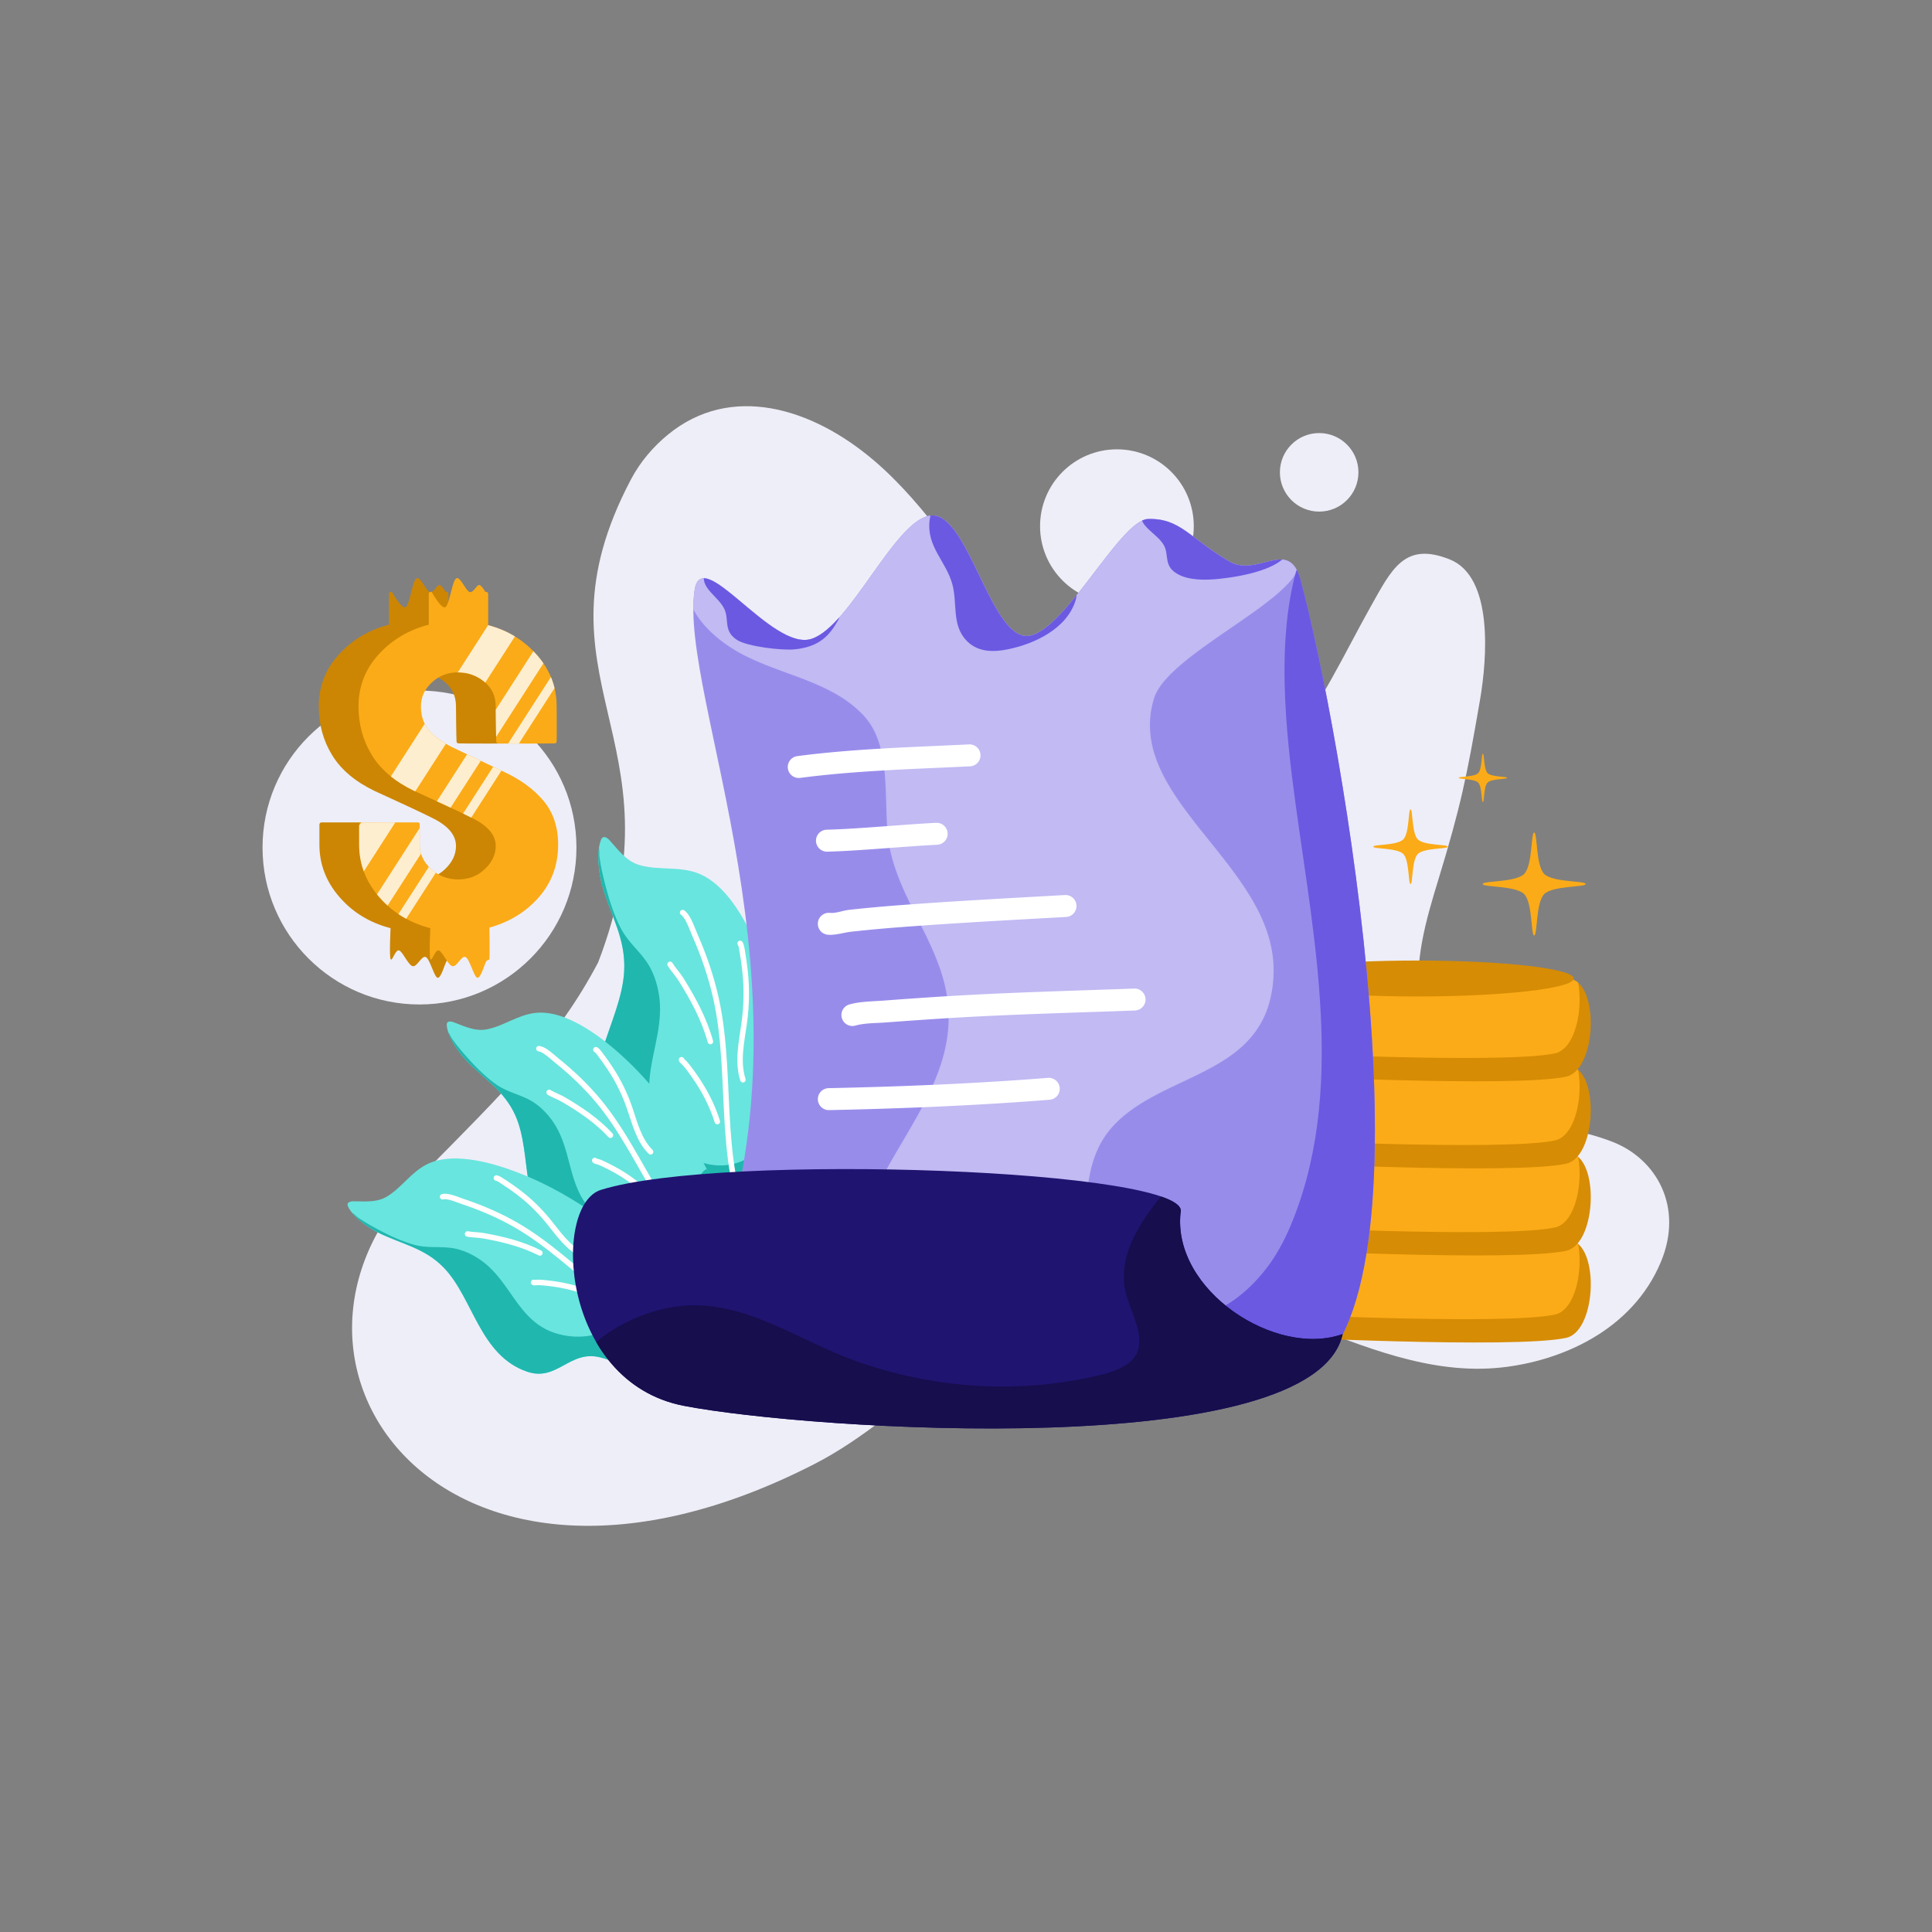
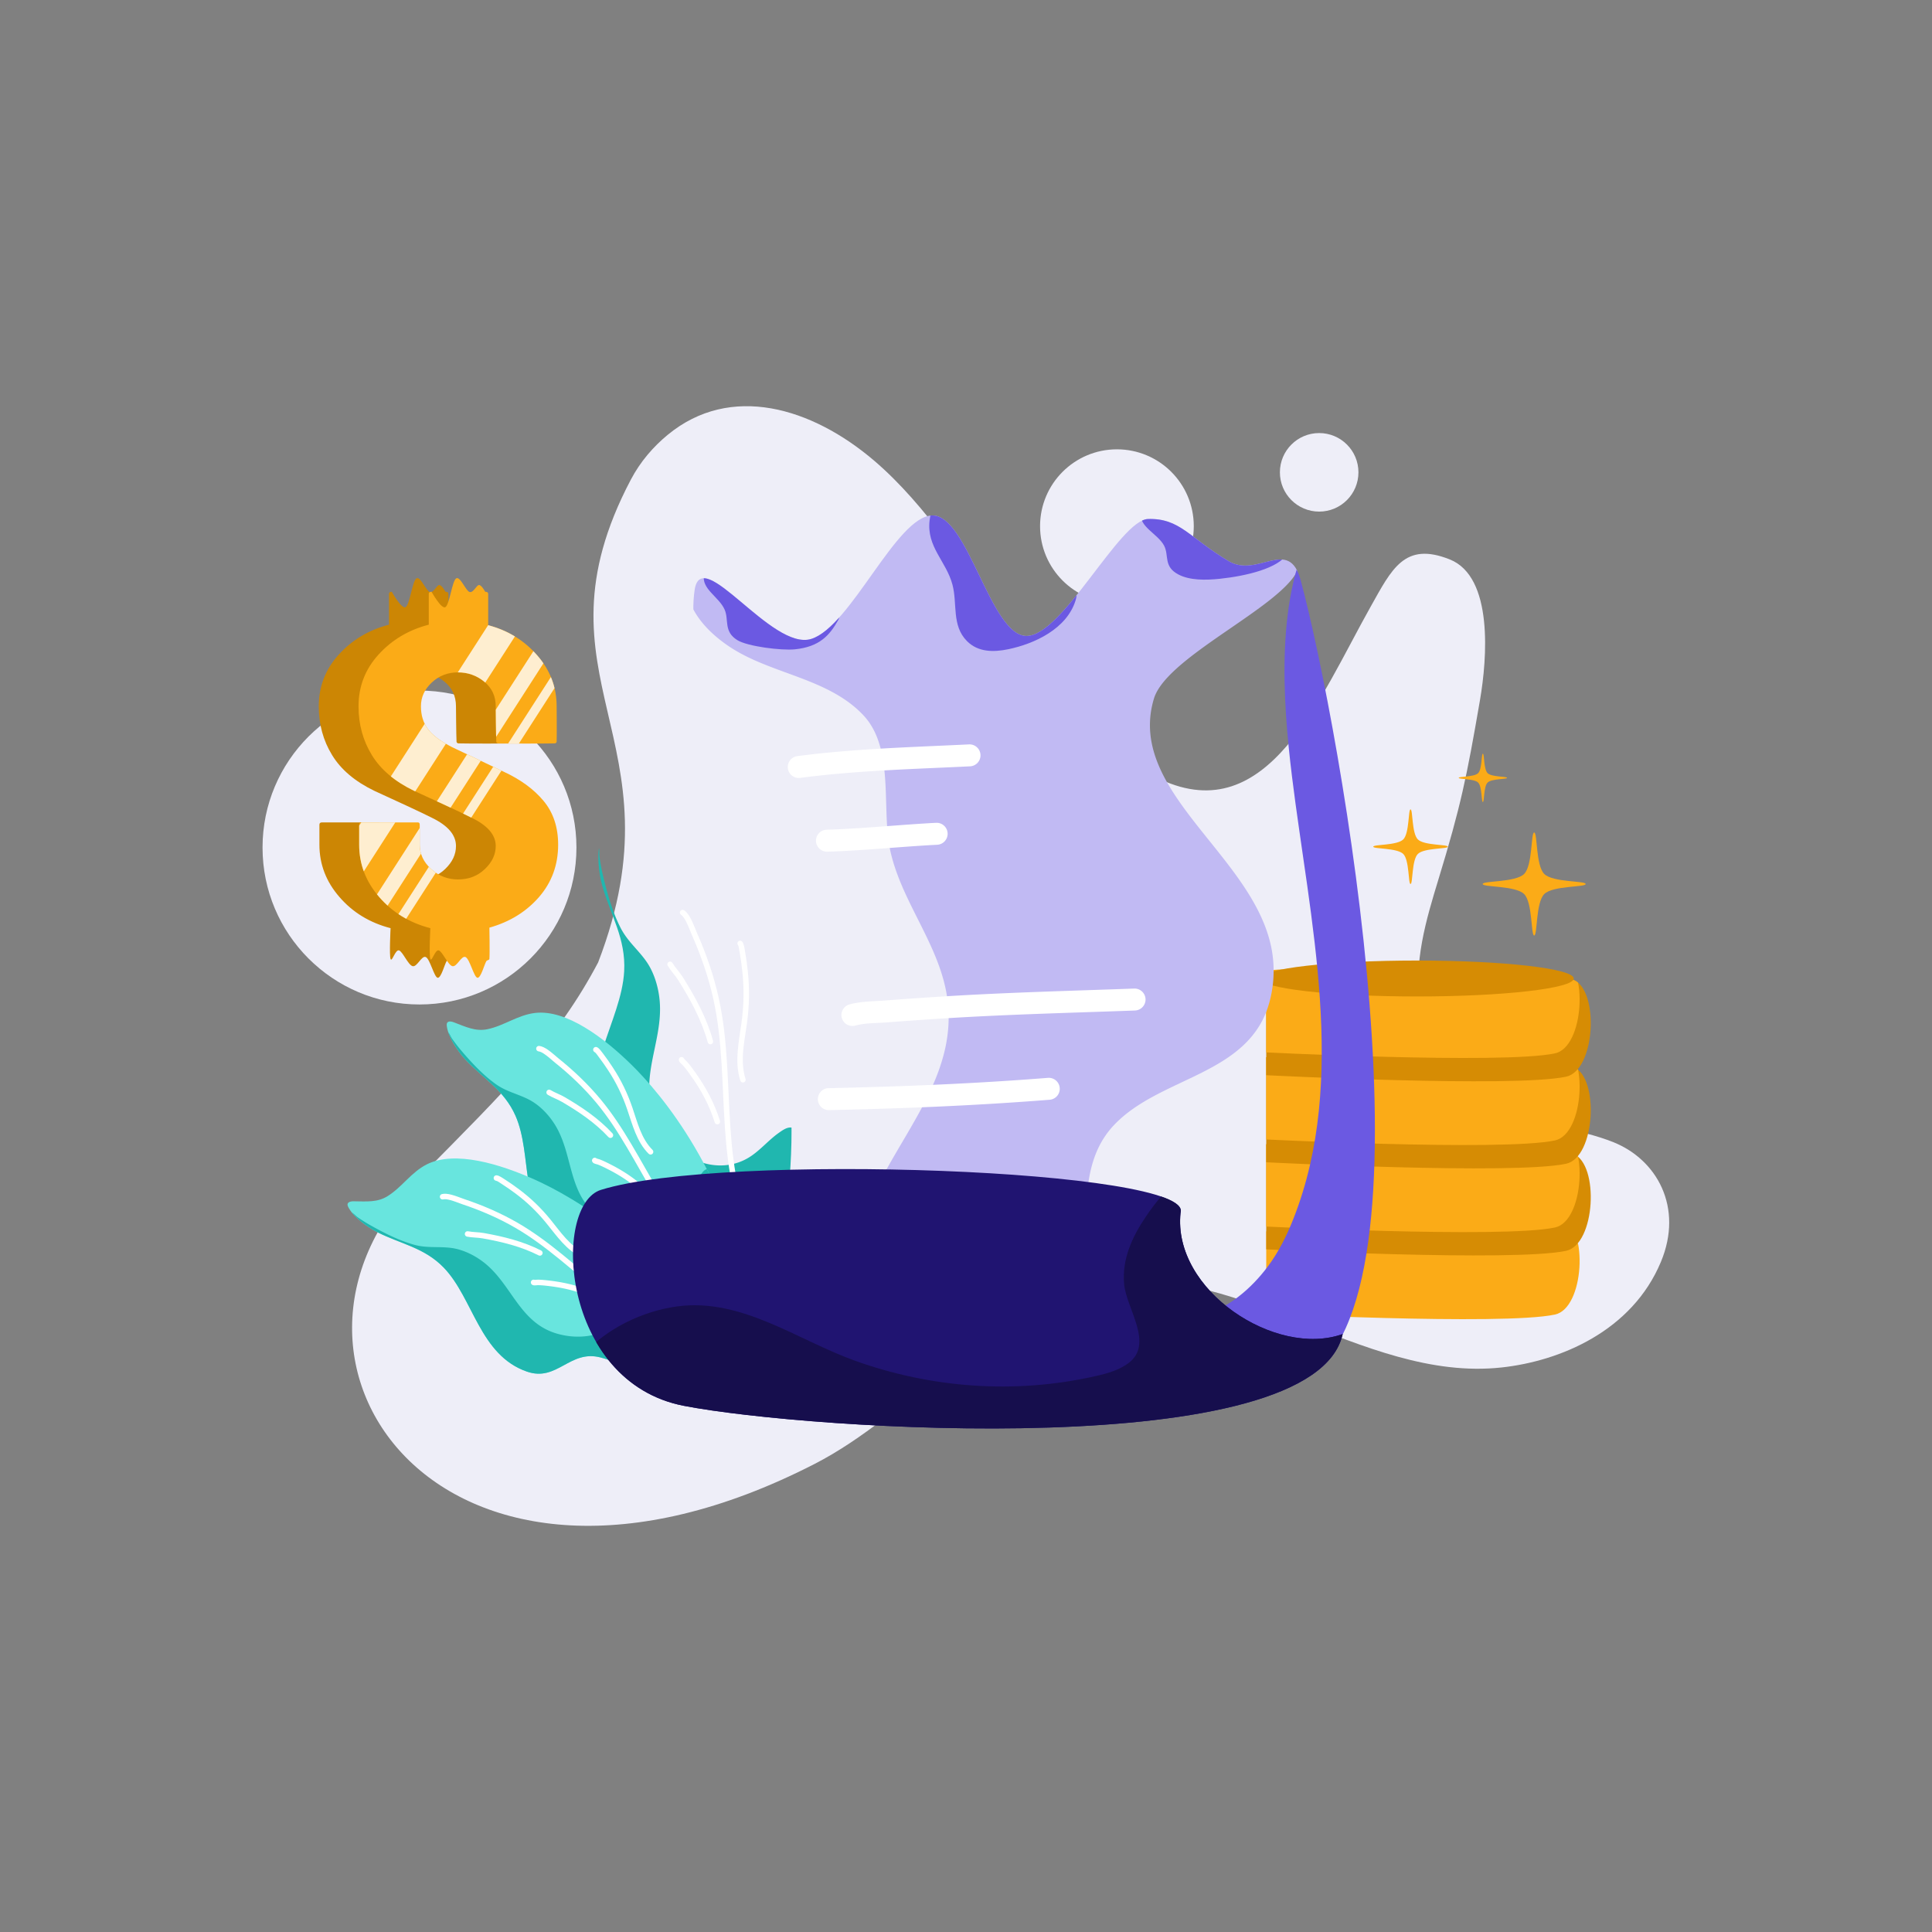
<svg xmlns="http://www.w3.org/2000/svg" style="fill-rule:evenodd;clip-rule:evenodd;stroke-linejoin:round;stroke-miterlimit:2" viewBox="0 0 6000 6000">
  <rect x="0" y="0" width="6000" height="6000" fill="#808080" stroke="none" />
  <path d="M1470.33 901.446c-19.82 21.658-41.83 34.491-81.62 58.389-80.58 48.395-13.8 144.755 142.56 101.185 40.85-11.38 75.69-39.85 118.58-43.32 56.9-4.6 101.44 39.29 158.18 39.95 23.41.28 53.42-6.04 68.29-25.95 11.63-15.57 3.43-30.98-12.96-37.878-25.61-10.78-67.08-10.939-69.72-47.68-.99-13.663 6.77-26.88 13.4-38.227 12.4-21.198 16.18-29.68 25.29-52.631 4.85-12.217 11.41-36.644-5.06-43.56-17.07-7.167-23.44.748-33.77 11.431-24.53 25.381-51.39 63.224-91.5 44.172-44.62-21.193-60.87-76.198-97.64-106.944-22.12-18.495-53.12-28.888-80.52-15.627-6.27 3.032-12.14 7.028-16.84 12.185-51.25 56.146 8.48 80.074-36.67 144.505Z" style="fill:#eeeef8" transform="matrix(7.726 -.96 1.259 10.129 -10637.073 -4730.443)" />
  <circle cx="1384.34" cy="793.01" r="39.663" style="fill:#eeeef8" transform="matrix(12.289 0 0 12.289 -15709.392 -7113.227)" />
  <circle cx="1384.34" cy="793.01" r="39.663" style="fill:#eeeef8" transform="matrix(6.018 0 0 6.018 -4862.26 -3138.224)" />
  <circle cx="1384.34" cy="793.01" r="39.663" style="fill:#eeeef8" transform="matrix(3.075 0 0 3.075 -160.054 -971.644)" />
  <g transform="matrix(6.831 -.884 1.241 9.59 -9140.839 -4760.055)">
-     <path d="M1494.98 1054.96c29.39-47.01 23.74-86.931 19.58-102.392-3.73-13.841-11.34-30.817-25.75-36.223-8.03-3.012-16.97-2.428-25.15-4.854-5.68-1.682-8.37-5.127-12.25-9.182-1.06-1.111-2.72-2.014-3.87-.537-2.82 3.64-2.95 10.429-2.08 14.694 1.99 9.774 7.55 17.709 4.84 28.129-4.12 15.82-26.26 30.432-19.05 48.5 4.62 11.585 22.14 8.025 27.94 19.275 6.93 13.47 2.68 30.85 18.05 39.51 2.54 1.43 5.28 2.55 8.14 3.17 3.24.71 6.36.53 9.6-.09Z" style="fill:#68e5de" />
    <clipPath id="a">
      <path d="M1494.98 1054.96c29.39-47.01 23.74-86.931 19.58-102.392-3.73-13.841-11.34-30.817-25.75-36.223-8.03-3.012-16.97-2.428-25.15-4.854-5.68-1.682-8.37-5.127-12.25-9.182-1.06-1.111-2.72-2.014-3.87-.537-2.82 3.64-2.95 10.429-2.08 14.694 1.99 9.774 7.55 17.709 4.84 28.129-4.12 15.82-26.26 30.432-19.05 48.5 4.62 11.585 22.14 8.025 27.94 19.275 6.93 13.47 2.68 30.85 18.05 39.51 2.54 1.43 5.28 2.55 8.14 3.17 3.24.71 6.36.53 9.6-.09Z" />
    </clipPath>
    <g clip-path="url(#a)">
      <path d="M1400 921.819c.53-.612.68 2.065.95 2.888a51.8 51.8 0 0 0 2.57 6.222c2.84 5.84 6.29 11.864 10.79 16.588 3.91 4.101 9.36 6.04 13.78 9.452 3.96 3.052 6.74 7.608 8.02 12.412 3.82 14.318-6.88 29.864 5.05 42.389 11.47 12.04 31.96 12.96 44.93 3.25 4.28-3.2 7.65-7.42 11.86-10.71 1.71-1.33 3.76-2.99 6.05-2.97 2.79.01 4.58 2.92 5.69 5.11 3.28 6.47 4.08 13.91 3.85 21.07-.17 5.52-.88 11.06-2.12 16.44-1.1 4.82-2.65 9.65-5.23 13.91-12.99 21.46-43.12 11.82-60.43 2.1-31.28-17.56-61.88-81.94-45.76-138.151Z" style="fill:#20b7af" transform="matrix(.907 .261 -.298 .88 450.793 -272.361)" />
    </g>
  </g>
  <path d="M1442.06 931.75c.78.295 1.53 1.018 2.26 1.846 1.26 1.434 2.39 3.21 3.2 4.268 4.72 6.184 8.93 12.81 12.24 19.855 6.14 13.057 8.83 27.577 12.73 41.48 3.96 14.101 9.17 27.561 20.3 38.301.39.37 1.05.4 1.48.06.42-.34.45-.92.07-1.29-10.89-10.52-15.94-23.71-19.82-37.509-3.93-13.991-6.65-28.6-12.83-41.74-3.36-7.158-7.64-13.891-12.43-20.175-.83-1.084-1.99-2.9-3.29-4.369-.97-1.108-2.04-2.014-3.08-2.408-.53-.201-1.15.014-1.38.478-.22.464.02 1.003.55 1.203ZM1465.33 938.383c.26.226.44.594.6.971.22.5.4 1.027.57 1.432.84 1.997 1.57 4.046 2.25 6.1 1.82 5.521 2.8 11.045 3.04 16.847.27 6.483-.1 13.277 3.36 19.063.27.448.9.621 1.41.386.51-.234.71-.788.44-1.236-3.31-5.544-2.86-12.068-3.12-18.281-.25-5.954-1.26-11.622-3.13-17.288-.69-2.095-1.44-4.185-2.29-6.221-.38-.928-.87-2.388-1.67-3.076-.41-.356-1.07-.352-1.47.008-.41.359-.41.939.01 1.295Z" style="fill:#fff" transform="matrix(8.04 1.41 -1.609 9.171 -7979.794 -7737.276)" />
  <path d="M1448.51 961.01c1.01 1.887 1.62 4.111 2.61 6.05 3.61 7.057 7.78 14.125 13.36 19.801.36.37.37 1.023.01 1.458-.36.434-.95.486-1.32.116-5.71-5.809-9.98-13.031-13.68-20.253-.98-1.929-1.59-4.143-2.59-6.02-.25-.474-.1-1.117.35-1.434.44-.318 1.01-.192 1.26.282Z" style="fill:#fff" transform="matrix(-3.897 8.354 7.214 4.039 785.834 -12983.226)" />
  <path d="M1452.67 978.895c-.18-.315-.58-.516-1.01-.484-.57.044-1 .488-.95.991.02.198.14.497.46.777.38.327 1.31.797 1.49.926 1.39.98 2.69 2.093 3.96 3.206 4.63 4.037 8.57 8.407 11.69 13.702.27.449.9.625 1.41.393.51-.232.71-.785.45-1.234-3.23-5.47-7.3-9.988-12.07-14.158-1.33-1.158-2.69-2.314-4.12-3.333-.15-.103-1.1-.666-1.31-.786Z" style="fill:#fff" transform="matrix(8.04 1.41 -1.609 9.171 -7979.794 -7737.276)" />
  <g transform="matrix(5.012 -3.321 4.665 6.778 -10074.497 1879.087)">
    <path d="M1494.98 1054.96c29.39-47.01 23.74-86.931 19.58-102.392-3.73-13.841-11.34-30.817-25.75-36.223-8.03-3.012-16.97-2.428-25.15-4.854-5.68-1.682-8.37-5.127-12.25-9.182-1.06-1.111-2.72-2.014-3.87-.537-2.82 3.64-2.95 10.429-2.08 14.694 1.99 9.774 7.55 17.709 4.84 28.129-4.12 15.82-26.26 30.432-19.05 48.5 4.62 11.585 22.14 8.025 27.94 19.275 6.93 13.47 2.68 30.85 18.05 39.51 2.54 1.43 5.28 2.55 8.14 3.17 3.24.71 6.36.53 9.6-.09Z" style="fill:#68e5de" />
    <clipPath id="b">
      <path d="M1494.98 1054.96c29.39-47.01 23.74-86.931 19.58-102.392-3.73-13.841-11.34-30.817-25.75-36.223-8.03-3.012-16.97-2.428-25.15-4.854-5.68-1.682-8.37-5.127-12.25-9.182-1.06-1.111-2.72-2.014-3.87-.537-2.82 3.64-2.95 10.429-2.08 14.694 1.99 9.774 7.55 17.709 4.84 28.129-4.12 15.82-26.26 30.432-19.05 48.5 4.62 11.585 22.14 8.025 27.94 19.275 6.93 13.47 2.68 30.85 18.05 39.51 2.54 1.43 5.28 2.55 8.14 3.17 3.24.71 6.36.53 9.6-.09Z" />
    </clipPath>
    <g clip-path="url(#b)">
      <path d="M1400 921.819c.53-.612.68 2.065.95 2.888a51.8 51.8 0 0 0 2.57 6.222c2.84 5.84 6.29 11.864 10.79 16.588 3.91 4.101 9.36 6.04 13.78 9.452 3.96 3.052 6.74 7.608 8.02 12.412 3.82 14.318-6.88 29.864 5.05 42.389 11.47 12.04 31.96 12.96 44.93 3.25 4.28-3.2 7.65-7.42 11.86-10.71 1.71-1.33 3.76-2.99 6.05-2.97 2.79.01 4.58 2.92 5.69 5.11 3.28 6.47 4.08 13.91 3.85 21.07-.17 5.52-.88 11.06-2.12 16.44-1.1 4.82-2.65 9.65-5.23 13.91-12.99 21.46-43.12 11.82-60.43 2.1-31.28-17.56-61.88-81.94-45.76-138.151Z" style="fill:#20b7af" transform="matrix(.907 .261 -.298 .88 450.793 -272.361)" />
    </g>
  </g>
  <path d="M1442.01 931.905c.76.287 1.49.996 2.2 1.803 1.26 1.431 2.39 3.204 3.19 4.259 4.72 6.176 8.92 12.791 12.23 19.825 6.13 13.048 8.81 27.56 12.72 41.453 3.97 14.125 9.19 27.615 20.34 38.375.45.44 1.21.46 1.69.05.48-.41.5-1.09.05-1.53-10.86-10.49-15.9-23.66-19.77-37.426-3.93-14-6.66-28.618-12.84-41.766-3.37-7.169-7.65-13.912-12.45-20.206-.83-1.086-1.99-2.906-3.29-4.378-.99-1.129-2.08-2.049-3.15-2.45-.6-.23-1.31.03-1.56.579-.25.55.03 1.182.64 1.412ZM1465.23 938.51c.25.213.41.561.57.914.22.499.4 1.025.57 1.429.83 1.992 1.56 4.037 2.24 6.087 1.81 5.506 2.79 11.014 3.03 16.8.28 6.511-.09 13.333 3.39 19.144.31.524 1.04.72 1.61.437.58-.284.8-.939.49-1.463-3.3-5.519-2.84-12.016-3.1-18.2-.25-5.97-1.26-11.654-3.14-17.335-.69-2.1-1.44-4.193-2.29-6.233-.4-.948-.9-2.435-1.72-3.138-.47-.412-1.23-.397-1.68.033-.46.43-.44 1.114.03 1.525Z" style="fill:#fff" transform="matrix(6.843 -2.054 2.271 7.568 -10311.303 -825.596)" />
  <path d="M1448.66 960.95c1 1.887 1.62 4.112 2.61 6.052 3.6 7.042 7.75 14.096 13.32 19.76.43.434.43 1.183.01 1.672-.42.489-1.11.533-1.54.1-5.73-5.821-10.01-13.057-13.71-20.294-.99-1.928-1.59-4.141-2.59-6.017-.3-.551-.11-1.284.41-1.635.53-.351 1.19-.189 1.49.362Z" style="fill:#fff" transform="matrix(.164 7.837 7.208 .257 -5463.209 -8200.273)" />
  <path d="M1452.78 978.774a1.235 1.235 0 0 0-1.13-.525c-.66.052-1.14.577-1.09 1.17.03.225.15.57.52.888.39.33 1.32.805 1.5.935 1.38.977 2.68 2.087 3.95 3.197 4.61 4.025 8.55 8.382 11.66 13.662.31.525 1.03.724 1.61.444.58-.28.81-.935.5-1.46-3.24-5.485-7.32-10.016-12.11-14.198-1.33-1.162-2.69-2.321-4.13-3.343-.14-.1-1.05-.635-1.28-.77Z" style="fill:#fff" transform="matrix(6.843 -2.054 2.271 7.568 -10311.303 -825.596)" />
  <g transform="matrix(3.556 -4.848 6.719 4.75 -10125.689 6481.175)">
    <path d="M1494.98 1054.96c29.39-47.01 23.74-86.931 19.58-102.392-3.73-13.841-11.34-30.817-25.75-36.223-8.03-3.012-16.97-2.428-25.15-4.854-5.68-1.682-8.37-5.127-12.25-9.182-1.06-1.111-2.72-2.014-3.87-.537-2.82 3.64-2.95 10.429-2.08 14.694 1.99 9.774 7.55 17.709 4.84 28.129-4.12 15.82-26.26 30.432-19.05 48.5 4.62 11.585 22.14 8.025 27.94 19.275 6.93 13.47 2.68 30.85 18.05 39.51 2.54 1.43 5.28 2.55 8.14 3.17 3.24.71 6.36.53 9.6-.09Z" style="fill:#68e5de" />
    <clipPath id="c">
      <path d="M1494.98 1054.96c29.39-47.01 23.74-86.931 19.58-102.392-3.73-13.841-11.34-30.817-25.75-36.223-8.03-3.012-16.97-2.428-25.15-4.854-5.68-1.682-8.37-5.127-12.25-9.182-1.06-1.111-2.72-2.014-3.87-.537-2.82 3.64-2.95 10.429-2.08 14.694 1.99 9.774 7.55 17.709 4.84 28.129-4.12 15.82-26.26 30.432-19.05 48.5 4.62 11.585 22.14 8.025 27.94 19.275 6.93 13.47 2.68 30.85 18.05 39.51 2.54 1.43 5.28 2.55 8.14 3.17 3.24.71 6.36.53 9.6-.09Z" />
    </clipPath>
    <g clip-path="url(#c)">
      <path d="M1400 921.819c.53-.612.68 2.065.95 2.888a51.8 51.8 0 0 0 2.57 6.222c2.84 5.84 6.29 11.864 10.79 16.588 3.91 4.101 9.36 6.04 13.78 9.452 3.96 3.052 6.74 7.608 8.02 12.412 3.82 14.318-6.88 29.864 5.05 42.389 11.47 12.04 31.96 12.96 44.93 3.25 4.28-3.2 7.65-7.42 11.86-10.71 1.71-1.33 3.76-2.99 6.05-2.97 2.79.01 4.58 2.92 5.69 5.11 3.28 6.47 4.08 13.91 3.85 21.07-.17 5.52-.88 11.06-2.12 16.44-1.1 4.82-2.65 9.65-5.23 13.91-12.99 21.46-43.12 11.82-60.43 2.1-31.28-17.56-61.88-81.94-45.76-138.151Z" style="fill:#20b7af" transform="matrix(.907 .261 -.298 .88 450.793 -272.361)" />
    </g>
  </g>
  <path d="M1442.01 931.905c.76.287 1.49.996 2.2 1.803 1.26 1.431 2.39 3.204 3.19 4.259 4.72 6.176 8.92 12.791 12.23 19.825 6.13 13.048 8.81 27.56 12.72 41.453 3.97 14.125 9.19 27.615 20.34 38.375.45.44 1.21.46 1.69.05.48-.41.5-1.09.05-1.53-10.86-10.49-15.9-23.66-19.77-37.426-3.93-14-6.66-28.618-12.84-41.766-3.37-7.169-7.65-13.912-12.45-20.206-.83-1.086-1.99-2.906-3.29-4.378-.99-1.129-2.08-2.049-3.15-2.45-.6-.23-1.31.03-1.56.579-.25.55.03 1.182.64 1.412ZM1465.23 938.51c.25.213.41.561.57.914.22.499.4 1.025.57 1.429.83 1.992 1.56 4.037 2.24 6.087 1.81 5.506 2.79 11.014 3.03 16.8.28 6.511-.09 13.333 3.39 19.144.31.524 1.04.72 1.61.437.58-.284.8-.939.49-1.463-3.3-5.519-2.84-12.016-3.1-18.2-.25-5.97-1.26-11.654-3.14-17.335-.69-2.1-1.44-4.193-2.29-6.233-.4-.948-.9-2.435-1.72-3.138-.47-.412-1.23-.397-1.68.033-.46.43-.44 1.114.03 1.525Z" style="fill:#fff" transform="matrix(5.712 -4.291 4.745 6.318 -11282.126 4024.746)" />
  <path d="M1448.66 960.95c1 1.887 1.62 4.112 2.61 6.052 3.6 7.042 7.75 14.096 13.32 19.76.43.434.43 1.183.01 1.672-.42.489-1.11.533-1.54.1-5.73-5.821-10.01-13.057-13.71-20.294-.99-1.928-1.59-4.141-2.59-6.017-.3-.551-.11-1.284.41-1.635.53-.351 1.19-.189 1.49.362Z" style="fill:#fff" transform="matrix(2.861 7.298 6.853 -2.249 -9279.646 -4570.603)" />
  <path d="M1452.78 978.774a1.235 1.235 0 0 0-1.13-.525c-.66.052-1.14.577-1.09 1.17.03.225.15.57.52.888.39.33 1.32.805 1.5.935 1.38.977 2.68 2.087 3.95 3.197 4.61 4.025 8.55 8.382 11.66 13.662.31.525 1.03.724 1.61.444.58-.28.81-.935.5-1.46-3.24-5.485-7.32-10.016-12.11-14.198-1.33-1.162-2.69-2.321-4.13-3.343-.14-.1-1.05-.635-1.28-.77Z" style="fill:#fff" transform="matrix(5.712 -4.291 4.745 6.318 -11282.126 4024.746)" />
  <g transform="matrix(9.787 0 0 7.15 -12957.404 -3182.31)">
-     <path d="M1823.21 984.084c-15.6-8.622-97.47-4.172-97.47-4.172v45.628s78.5 5.5 95.14.65c9.33-2.71 10.62-37.524 2.33-42.106Z" style="fill:#d68c04" />
    <clipPath id="d">
      <path d="M1823.21 984.084c-15.6-8.622-97.47-4.172-97.47-4.172v45.628s78.5 5.5 95.14.65c9.33-2.71 10.62-37.524 2.33-42.106Z" />
    </clipPath>
    <g clip-path="url(#d)">
      <path d="M1823.21 984.084c-15.6-8.622-97.47-4.172-97.47-4.172v45.628s78.5 5.5 95.14.65c9.33-2.71 10.62-37.524 2.33-42.106Z" style="fill:#fbab17" transform="translate(-3.54 -10.13)" />
    </g>
  </g>
  <g transform="matrix(9.787 0 0 7.15 -12957.404 -3452.697)">
    <path d="M1823.21 984.084c-15.6-8.622-97.47-4.172-97.47-4.172v45.628s78.5 5.5 95.14.65c9.33-2.71 10.62-37.524 2.33-42.106Z" style="fill:#d68c04" />
    <clipPath id="e">
      <path d="M1823.21 984.084c-15.6-8.622-97.47-4.172-97.47-4.172v45.628s78.5 5.5 95.14.65c9.33-2.71 10.62-37.524 2.33-42.106Z" />
    </clipPath>
    <g clip-path="url(#e)">
      <path d="M1823.21 984.084c-15.6-8.622-97.47-4.172-97.47-4.172v45.628s78.5 5.5 95.14.65c9.33-2.71 10.62-37.524 2.33-42.106Z" style="fill:#fbab17" transform="translate(-3.54 -10.13)" />
    </g>
  </g>
  <g transform="matrix(9.787 0 0 7.15 -12957.404 -3723.095)">
    <path d="M1823.21 984.084c-15.6-8.622-97.47-4.172-97.47-4.172v45.628s78.5 5.5 95.14.65c9.33-2.71 10.62-37.524 2.33-42.106Z" style="fill:#d68c04" />
    <clipPath id="f">
      <path d="M1823.21 984.084c-15.6-8.622-97.47-4.172-97.47-4.172v45.628s78.5 5.5 95.14.65c9.33-2.71 10.62-37.524 2.33-42.106Z" />
    </clipPath>
    <g clip-path="url(#f)">
      <path d="M1823.21 984.084c-15.6-8.622-97.47-4.172-97.47-4.172v45.628s78.5 5.5 95.14.65c9.33-2.71 10.62-37.524 2.33-42.106Z" style="fill:#fbab17" transform="translate(-3.54 -10.13)" />
    </g>
  </g>
  <g transform="matrix(9.787 0 0 7.15 -12957.404 -3993.483)">
    <path d="M1823.21 984.084c-15.6-8.622-97.47-4.172-97.47-4.172v45.628s78.5 5.5 95.14.65c9.33-2.71 10.62-37.524 2.33-42.106Z" style="fill:#d68c04" />
    <clipPath id="g">
      <path d="M1823.21 984.084c-15.6-8.622-97.47-4.172-97.47-4.172v45.628s78.5 5.5 95.14.65c9.33-2.71 10.62-37.524 2.33-42.106Z" />
    </clipPath>
    <g clip-path="url(#g)">
      <path d="M1823.21 984.084c-15.6-8.622-97.47-4.172-97.47-4.172v45.628s78.5 5.5 95.14.65c9.33-2.71 10.62-37.524 2.33-42.106Z" style="fill:#fbab17" transform="translate(-3.54 -10.13)" />
    </g>
  </g>
  <ellipse cx="1769.03" cy="914.126" rx="51.493" ry="12.816" style="fill:#d68c04" transform="matrix(9.45 0 0 4.353 -12316.56 -940.38)" />
  <g transform="matrix(8.914 0 0 10.003 -11645.882 -6282.288)">
-     <path d="M1759.61 808.157c-4.12-13.593-14.93-.496-25.12-5.918-13.79-7.345-16.93-13.35-28.05-13.066-9.88.252-29.89 36.498-42.42 36.313-12.53-.184-20.27-37.572-32.75-37.419-12.49.152-28.35 34.492-42.15 38.336-13.79 3.844-38.16-29.531-40.63-15.272-5.74 33.131 44.09 123.882 6.2 214.059-20.28 48.27 200.11 33.45 206.19 30.54 48.69-23.26 12.41-202.37-1.27-247.573Z" style="fill:#988ceb" />
    <clipPath id="h">
      <path d="M1759.61 808.157c-4.12-13.593-14.93-.496-25.12-5.918-13.79-7.345-16.93-13.35-28.05-13.066-9.88.252-29.89 36.498-42.42 36.313-12.53-.184-20.27-37.572-32.75-37.419-12.49.152-28.35 34.492-42.15 38.336-13.79 3.844-38.16-29.531-40.63-15.272-5.74 33.131 44.09 123.882 6.2 214.059-20.28 48.27 200.11 33.45 206.19 30.54 48.69-23.26 12.41-202.37-1.27-247.573Z" />
    </clipPath>
    <g clip-path="url(#h)">
      <path d="M1752.9 751.489c-6.01.75-20.94 6.899-15.52 7.904 60.5 11.231-22.41 38.26-28.88 59.729-10.29 34.137 39.68 56.89 41.63 92.524a41.66 41.66 0 0 1-1.3 12.917c-6.84 25.995-38.12 25.971-54.35 43.28-19.02 20.288-.05 54.247-22.25 73.857-3.02 2.67-6.45 5-10.11 6.68-4.65 2.14-9.77 2.83-14.85 2.86-6.19.03-12.09-1.49-17.8-3.8-20.83-8.41-29.08-27.47-21.47-48.568 9.53-26.441 34.24-47.978 27.97-78.396-3.56-17.271-15.71-31.396-19.4-48.681-3.07-14.368 1.62-35.248-9.31-46.868-12.17-12.935-31.84-14.229-46.25-23.624-7.16-4.673-14.47-11.889-15.31-20.86-1.84-19.565 28.23-27.466 42.2-30.744 13.25-3.109 26.77-4.271 40.22-6.209 22.75-3.28 45.61-6.231 68.64-6.027 14.54.129 43.52 5.446 56.14 14.026Z" style="fill:#c1baf3" transform="matrix(1 0 0 .891 0 115.087)" />
      <path d="M1588.37 712.433c.2.33-2.16 4.745-2.36 5.292-1.96 5.211-4.15 10.584-4.82 16.139-1.18 9.671 6.03 14.87 8.31 23.426 1.86 6.964-.34 14.883 5.26 20.56 4.07 4.121 9.72 4.095 15.04 2.994 9.67-2.006 21.28-7.46 24.5-17.708 5.21-16.579-34.18-40.393-45.93-50.703Z" style="fill:#6b59e2" transform="matrix(.957 0 0 .852 117.145 164.327)" />
      <path d="M1588.37 712.433c.2.33-2.16 4.745-2.36 5.292-1.96 5.211-4.15 10.584-4.82 16.139-1.18 9.671 6.03 14.87 8.31 23.426 1.86 6.964-.34 14.883 5.26 20.56 4.07 4.121 9.72 4.095 15.04 2.994 9.67-2.006 21.28-7.46 24.5-17.708 5.21-16.579-34.18-40.393-45.93-50.703Z" style="fill:#6b59e2" transform="matrix(.957 0 0 .436 190.894 467.283)" />
      <path d="M1588.37 712.433c.2.33-2.16 4.745-2.36 5.292-1.96 5.211-4.15 10.584-4.82 16.139-1.18 9.671 6.03 14.87 8.31 23.426 1.86 6.964-.34 14.883 5.26 20.56 4.07 4.121 17.44 6.585 22.75 5.484 9.68-2.006 13.57-9.95 16.79-20.198 5.21-16.579-34.18-40.393-45.93-50.703Z" style="fill:#6b59e2" transform="matrix(.884 .014 -.009 .459 160.616 447.435)" />
      <path d="M1764.7 758.41c-14.07 24.352-11.36 61.343-8.11 87.84 6.11 49.749 19.62 105.487.54 154.02-2.31 5.9-5.14 11.62-8.94 16.71-2.91 3.9-6.37 7.55-10.23 10.53-24.73 19.17-45.64-4.92-70.66-5.9-8.66-.34-9.56 6.26-6.32 12.97 15.82 32.78 65.49 44.95 97.55 34.07 20.74-7.05 36.79-22.95 47.56-41.65 13.29-23.1 18.53-50.826 20.67-77.079 4.26-52.409-35.93-145.011-62.06-191.511Z" style="fill:#6b59e2" transform="matrix(1 0 0 .891 0 115.087)" />
    </g>
  </g>
  <path d="M1585.25 846.631c19.58-2.573 39.49-3.065 59.18-4.028a3.833 3.833 0 0 0 3.64-4.008 3.833 3.833 0 0 0-4.01-3.635c-19.91.974-40.03 1.484-59.8 4.084a3.823 3.823 0 0 0-3.3 4.292 3.83 3.83 0 0 0 4.29 3.295Z" style="fill:#fff" transform="matrix(8.914 0 0 8.914 -11645.882 -5131.065)" />
  <path d="M1589.33 870.863c11.5-.301 26.8-1.836 38.3-2.406a3.83 3.83 0 0 0 3.63-4.011 3.83 3.83 0 0 0-4.01-3.632c-11.44.568-26.67 2.1-38.12 2.399a3.836 3.836 0 0 0-3.73 3.925 3.836 3.836 0 0 0 3.93 3.725Z" style="fill:#fff" transform="matrix(8.914 0 0 8.914 -11598.128 -5117.953)" />
-   <path d="M1594.82 893.095c2.49.27 5.73-.773 8.21-1.047 5.91-.65 11.83-1.184 17.76-1.631 19.02-1.434 38.1-2.446 57.15-3.507a3.826 3.826 0 0 0-.42-7.64c-19.1 1.064-38.23 2.079-57.31 3.516-6.02.454-12.02.996-18.01 1.656-2 .219-4.56 1.261-6.55 1.045a3.825 3.825 0 1 0-.83 7.608Z" style="fill:#fff" transform="matrix(8.914 0 0 8.914 -11645.882 -5058.216)" />
  <path d="M1607.2 921.294c3.32-.928 7.05-.821 10.45-1.078 6.86-.518 13.73-.999 20.59-1.432 22.11-1.393 44.24-1.931 66.36-2.741a3.838 3.838 0 0 0 3.69-3.964 3.835 3.835 0 0 0-3.97-3.683c-22.19.813-44.39 1.354-66.56 2.752-6.9.434-13.79.917-20.69 1.438-3.89.294-8.14.278-11.93 1.34a3.826 3.826 0 0 0-2.66 4.716 3.833 3.833 0 0 0 4.72 2.652ZM1598.03 950.744c25.66-.537 51.25-1.581 76.85-3.608a3.82 3.82 0 0 0 3.51-4.116 3.821 3.821 0 0 0-4.11-3.512c-25.46 2.015-50.9 3.052-76.41 3.586a3.82 3.82 0 0 0-3.74 3.905 3.82 3.82 0 0 0 3.9 3.745Z" style="fill:#fff" transform="matrix(8.914 0 0 8.914 -11670.12 -5027.384)" />
  <g transform="matrix(8.914 0 0 2.121 -12027.938 2045.937)">
    <path d="M1760.63 811.131c4.95-63.363-159.63-88.918-201.93-33.529-17.07 22.35-14.21 281.008 28.86 316.188 43.06 35.18 219.66 84.75 229.55-105.1-23.21 35.13-59.36-63.567-56.48-177.559Z" style="fill:#201471" />
    <clipPath id="i">
      <path d="M1760.63 811.131c4.95-63.363-159.63-88.918-201.93-33.529-17.07 22.35-14.21 281.008 28.86 316.188 43.06 35.18 219.66 84.75 229.55-105.1-23.21 35.13-59.36-63.567-56.48-177.559Z" />
    </clipPath>
    <g clip-path="url(#i)">
      <path d="M1721.17 986.204c-6.13-.102-12.69 9.247-15.57 13.504-4.7 6.932-8.27 14.762-7.5 23.342.77 8.64 10.59 20.88 1.45 27.63-1.36 1-2.85 1.78-4.41 2.42-2.37.97-4.87 1.58-7.37 2.14-27.82 6.21-56.73 4.14-83.49-5.47-19.99-7.19-39.42-21.88-61.75-18.92-12.2 1.61-25.12 7.85-33.23 17.2-7.4 8.53-7.23 18.48 1.68 25.86 3.71 3.06 8 5.37 12.37 7.32 23.58 10.52 51.25 13.19 76.73 14.43 47.5 2.32 97.84.08 143.09-15.89 13.83-4.89 28.06-11.37 38.62-21.83 3.28-3.24 6.12-6.93 8.29-11.01 14.85-27.9-45.94-50.09-68.91-60.726Z" style="fill:#160e4d" transform="matrix(1 0 0 4.202 42.863 -3383.45)" />
    </g>
  </g>
  <path d="M1813.54 824.848c-.29.511-.78 2.838-1.27 2.728-.49-.109-1.07-3.069-1.66-3.385-.58-.316-1.22 1.67-1.85 1.489-.63-.181-1.39-2.381-1.91-2.576-.52-.195-1 1.989-1.19 1.405-.2-.606 0-5.041 0-5.041-2.91-.876-5.31-2.57-7.18-5.084-1.88-2.513-2.82-5.366-2.82-8.557v-3.262c0-.254.11-.381.34-.381h7.92c.17 0 .25.127.25.381v3.262c0 1.525.54 2.852 1.61 3.982 1.08 1.13 2.33 1.694 3.77 1.694 1.5 0 2.76-.564 3.77-1.694 1.02-1.13 1.53-2.386 1.53-3.77 0-1.808-1.13-3.347-3.39-4.618-.76-.452-1.96-1.115-3.58-1.991-1.62-.875-3.13-1.68-4.51-2.415-2.71-1.525-4.69-3.473-5.93-5.846-1.25-2.372-1.87-5.027-1.87-7.964 0-3.248.94-6.072 2.82-8.472 1.88-2.401 4.23-4.025 7.05-4.872v-5.041c0-.226.13-.339.39-.339 0 0 1.37 2.878 1.94 2.514.58-.365.95-4.29 1.52-4.703.56-.412 1.35 2.046 1.89 2.226.53.181.96-1.135 1.32-1.141.37-.007.87 1.104.87 1.104.28 0 .42.113.42.339v5.126c2.77.847 5.06 2.485 6.88 4.914 1.83 2.429 2.74 5.21 2.74 8.345 0 0 .04 4.794 0 5.804-.01.12-.14.25-.26.254-1.37.042-6.59.042-7.96 0-.12-.004-.25-.135-.26-.254-.05-1.01-.08-5.804-.08-5.804 0-1.666-.54-3.008-1.61-4.024-1.07-1.017-2.3-1.525-3.69-1.525-1.44 0-2.67.55-3.68 1.652-1.02 1.101-1.53 2.4-1.53 3.897 0 1.44.32 2.669.96 3.686.63 1.016 1.78 2.019 3.45 3.007l7.2 3.983c2.37 1.27 4.24 2.859 5.61 4.765 1.37 1.907 2.06 4.3 2.06 7.181 0 3.304-.9 6.157-2.69 8.557-1.8 2.401-4.12 4.067-6.97 4.999 0 0 .07 4.215 0 5.126-.02.18-.34.18-.42.339Z" style="fill:#cc8604;fill-rule:nonzero" transform="matrix(22.101 0 0 18.999 -38693.922 -12686.57)" />
  <g transform="matrix(22.101 0 0 18.999 -38570.46 -12686.57)">
    <path d="M1813.54 824.848c-.29.511-.78 2.838-1.27 2.728-.49-.109-1.07-3.069-1.66-3.385-.58-.316-1.22 1.67-1.85 1.489-.63-.181-1.39-2.381-1.91-2.576-.52-.195-1 1.989-1.19 1.405-.2-.606 0-5.041 0-5.041-2.91-.876-5.31-2.57-7.18-5.084-1.88-2.513-2.82-5.366-2.82-8.557v-3.262c0-.254.11-.381.34-.381h7.92c.17 0 .25.127.25.381v3.262c0 1.525.54 2.852 1.61 3.982 1.08 1.13 2.33 1.694 3.77 1.694 1.5 0 2.76-.564 3.77-1.694 1.02-1.13 1.53-2.386 1.53-3.77 0-1.808-1.13-3.347-3.39-4.618-.76-.452-1.96-1.115-3.58-1.991-1.62-.875-3.13-1.68-4.51-2.415-2.71-1.525-4.69-3.473-5.93-5.846-1.25-2.372-1.87-5.027-1.87-7.964 0-3.248.94-6.072 2.82-8.472 1.88-2.401 4.23-4.025 7.05-4.872v-5.041c0-.226.13-.339.39-.339 0 0 1.37 2.878 1.94 2.514.58-.365.95-4.29 1.52-4.703.56-.412 1.35 2.046 1.89 2.226.53.181.96-1.135 1.32-1.141.37-.007.87 1.104.87 1.104.28 0 .42.113.42.339v5.126c2.77.847 5.06 2.485 6.88 4.914 1.83 2.429 2.74 5.21 2.74 8.345 0 0 .04 4.794 0 5.804-.01.12-.14.25-.26.254-1.37.042-6.59.042-7.96 0-.12-.004-.25-.135-.26-.254-.05-1.01-.08-5.804-.08-5.804 0-1.666-.54-3.008-1.61-4.024-1.07-1.017-2.3-1.525-3.69-1.525-1.44 0-2.67.55-3.68 1.652-1.02 1.101-1.53 2.4-1.53 3.897 0 1.44.32 2.669.96 3.686.63 1.016 1.78 2.019 3.45 3.007l7.2 3.983c2.37 1.27 4.24 2.859 5.61 4.765 1.37 1.907 2.06 4.3 2.06 7.181 0 3.304-.9 6.157-2.69 8.557-1.8 2.401-4.12 4.067-6.97 4.999 0 0 .07 4.215 0 5.126-.02.18-.34.18-.42.339Z" style="fill:#fbab17;fill-rule:nonzero" />
    <clipPath id="j">
      <path clip-rule="nonzero" d="M1813.54 824.848c-.29.511-.78 2.838-1.27 2.728-.49-.109-1.07-3.069-1.66-3.385-.58-.316-1.22 1.67-1.85 1.489-.63-.181-1.39-2.381-1.91-2.576-.52-.195-1 1.989-1.19 1.405-.2-.606 0-5.041 0-5.041-2.91-.876-5.31-2.57-7.18-5.084-1.88-2.513-2.82-5.366-2.82-8.557v-3.262c0-.254.11-.381.34-.381h7.92c.17 0 .25.127.25.381v3.262c0 1.525.54 2.852 1.61 3.982 1.08 1.13 2.33 1.694 3.77 1.694 1.5 0 2.76-.564 3.77-1.694 1.02-1.13 1.53-2.386 1.53-3.77 0-1.808-1.13-3.347-3.39-4.618-.76-.452-1.96-1.115-3.58-1.991-1.62-.875-3.13-1.68-4.51-2.415-2.71-1.525-4.69-3.473-5.93-5.846-1.25-2.372-1.87-5.027-1.87-7.964 0-3.248.94-6.072 2.82-8.472 1.88-2.401 4.23-4.025 7.05-4.872v-5.041c0-.226.13-.339.39-.339 0 0 1.37 2.878 1.94 2.514.58-.365.95-4.29 1.52-4.703.56-.412 1.35 2.046 1.89 2.226.53.181.96-1.135 1.32-1.141.37-.007.87 1.104.87 1.104.28 0 .42.113.42.339v5.126c2.77.847 5.06 2.485 6.88 4.914 1.83 2.429 2.74 5.21 2.74 8.345 0 0 .04 4.794 0 5.804-.01.12-.14.25-.26.254-1.37.042-6.59.042-7.96 0-.12-.004-.25-.135-.26-.254-.05-1.01-.08-5.804-.08-5.804 0-1.666-.54-3.008-1.61-4.024-1.07-1.017-2.3-1.525-3.69-1.525-1.44 0-2.67.55-3.68 1.652-1.02 1.101-1.53 2.4-1.53 3.897 0 1.44.32 2.669.96 3.686.63 1.016 1.78 2.019 3.45 3.007l7.2 3.983c2.37 1.27 4.24 2.859 5.61 4.765 1.37 1.907 2.06 4.3 2.06 7.181 0 3.304-.9 6.157-2.69 8.557-1.8 2.401-4.12 4.067-6.97 4.999 0 0 .07 4.215 0 5.126-.02.18-.34.18-.42.339Z" />
    </clipPath>
    <g clip-path="url(#j)">
      <path d="M1322.21 892.024h68.528v13.778h-68.528z" style="fill:#feeed0" transform="matrix(.512 -.926 .241 .192 893.66 1873.99)" />
      <path d="M1322.21 892.024h68.528v13.778h-68.528z" style="fill:#feeed0" transform="matrix(.512 -.926 .126 .101 1002.116 1960.302)" />
      <path d="M1322.21 892.024h68.528v13.778h-68.528z" style="fill:#feeed0" transform="matrix(.512 -.926 .076 .061 1049.516 1999.591)" />
    </g>
  </g>
  <path d="M1801.23 825.068c1.12 0 .49 11.024 3.37 13.903 2.88 2.879 13.9 2.249 13.9 3.374 0 1.124-11.02.494-13.9 3.373-2.88 2.88-2.25 13.903-3.37 13.903-1.13 0-.5-11.023-3.38-13.903-2.88-2.879-13.9-2.249-13.9-3.373 0-1.125 11.02-.495 13.9-3.374 2.88-2.879 2.25-13.903 3.38-13.903Z" style="fill:#fbab17" transform="matrix(-9.255 0 0 9.255 21434.898 -5050.521)" />
  <path d="M1801.23 825.068c1.12 0 .49 11.024 3.37 13.903 2.88 2.879 13.9 2.249 13.9 3.374 0 1.124-11.02.494-13.9 3.373-2.88 2.88-2.25 13.903-3.37 13.903-1.13 0-.5-11.023-3.38-13.903-2.88-2.879-13.9-2.249-13.9-3.373 0-1.125 11.02-.495 13.9-3.374 2.88-2.879 2.25-13.903 3.38-13.903Z" style="fill:#fbab17" transform="matrix(-6.703 0 0 6.703 16454.209 -3016.763)" />
  <path d="M1801.23 825.068c1.12 0 .49 11.024 3.37 13.903 2.88 2.879 13.9 2.249 13.9 3.374 0 1.124-11.02.494-13.9 3.373-2.88 2.88-2.25 13.903-3.37 13.903-1.13 0-.5-11.023-3.38-13.903-2.88-2.879-13.9-2.249-13.9-3.373 0-1.125 11.02-.495 13.9-3.374 2.88-2.879 2.25-13.903 3.38-13.903Z" style="fill:#fbab17" transform="matrix(-4.344 0 0 4.344 12429.705 -1243.426)" />
</svg>